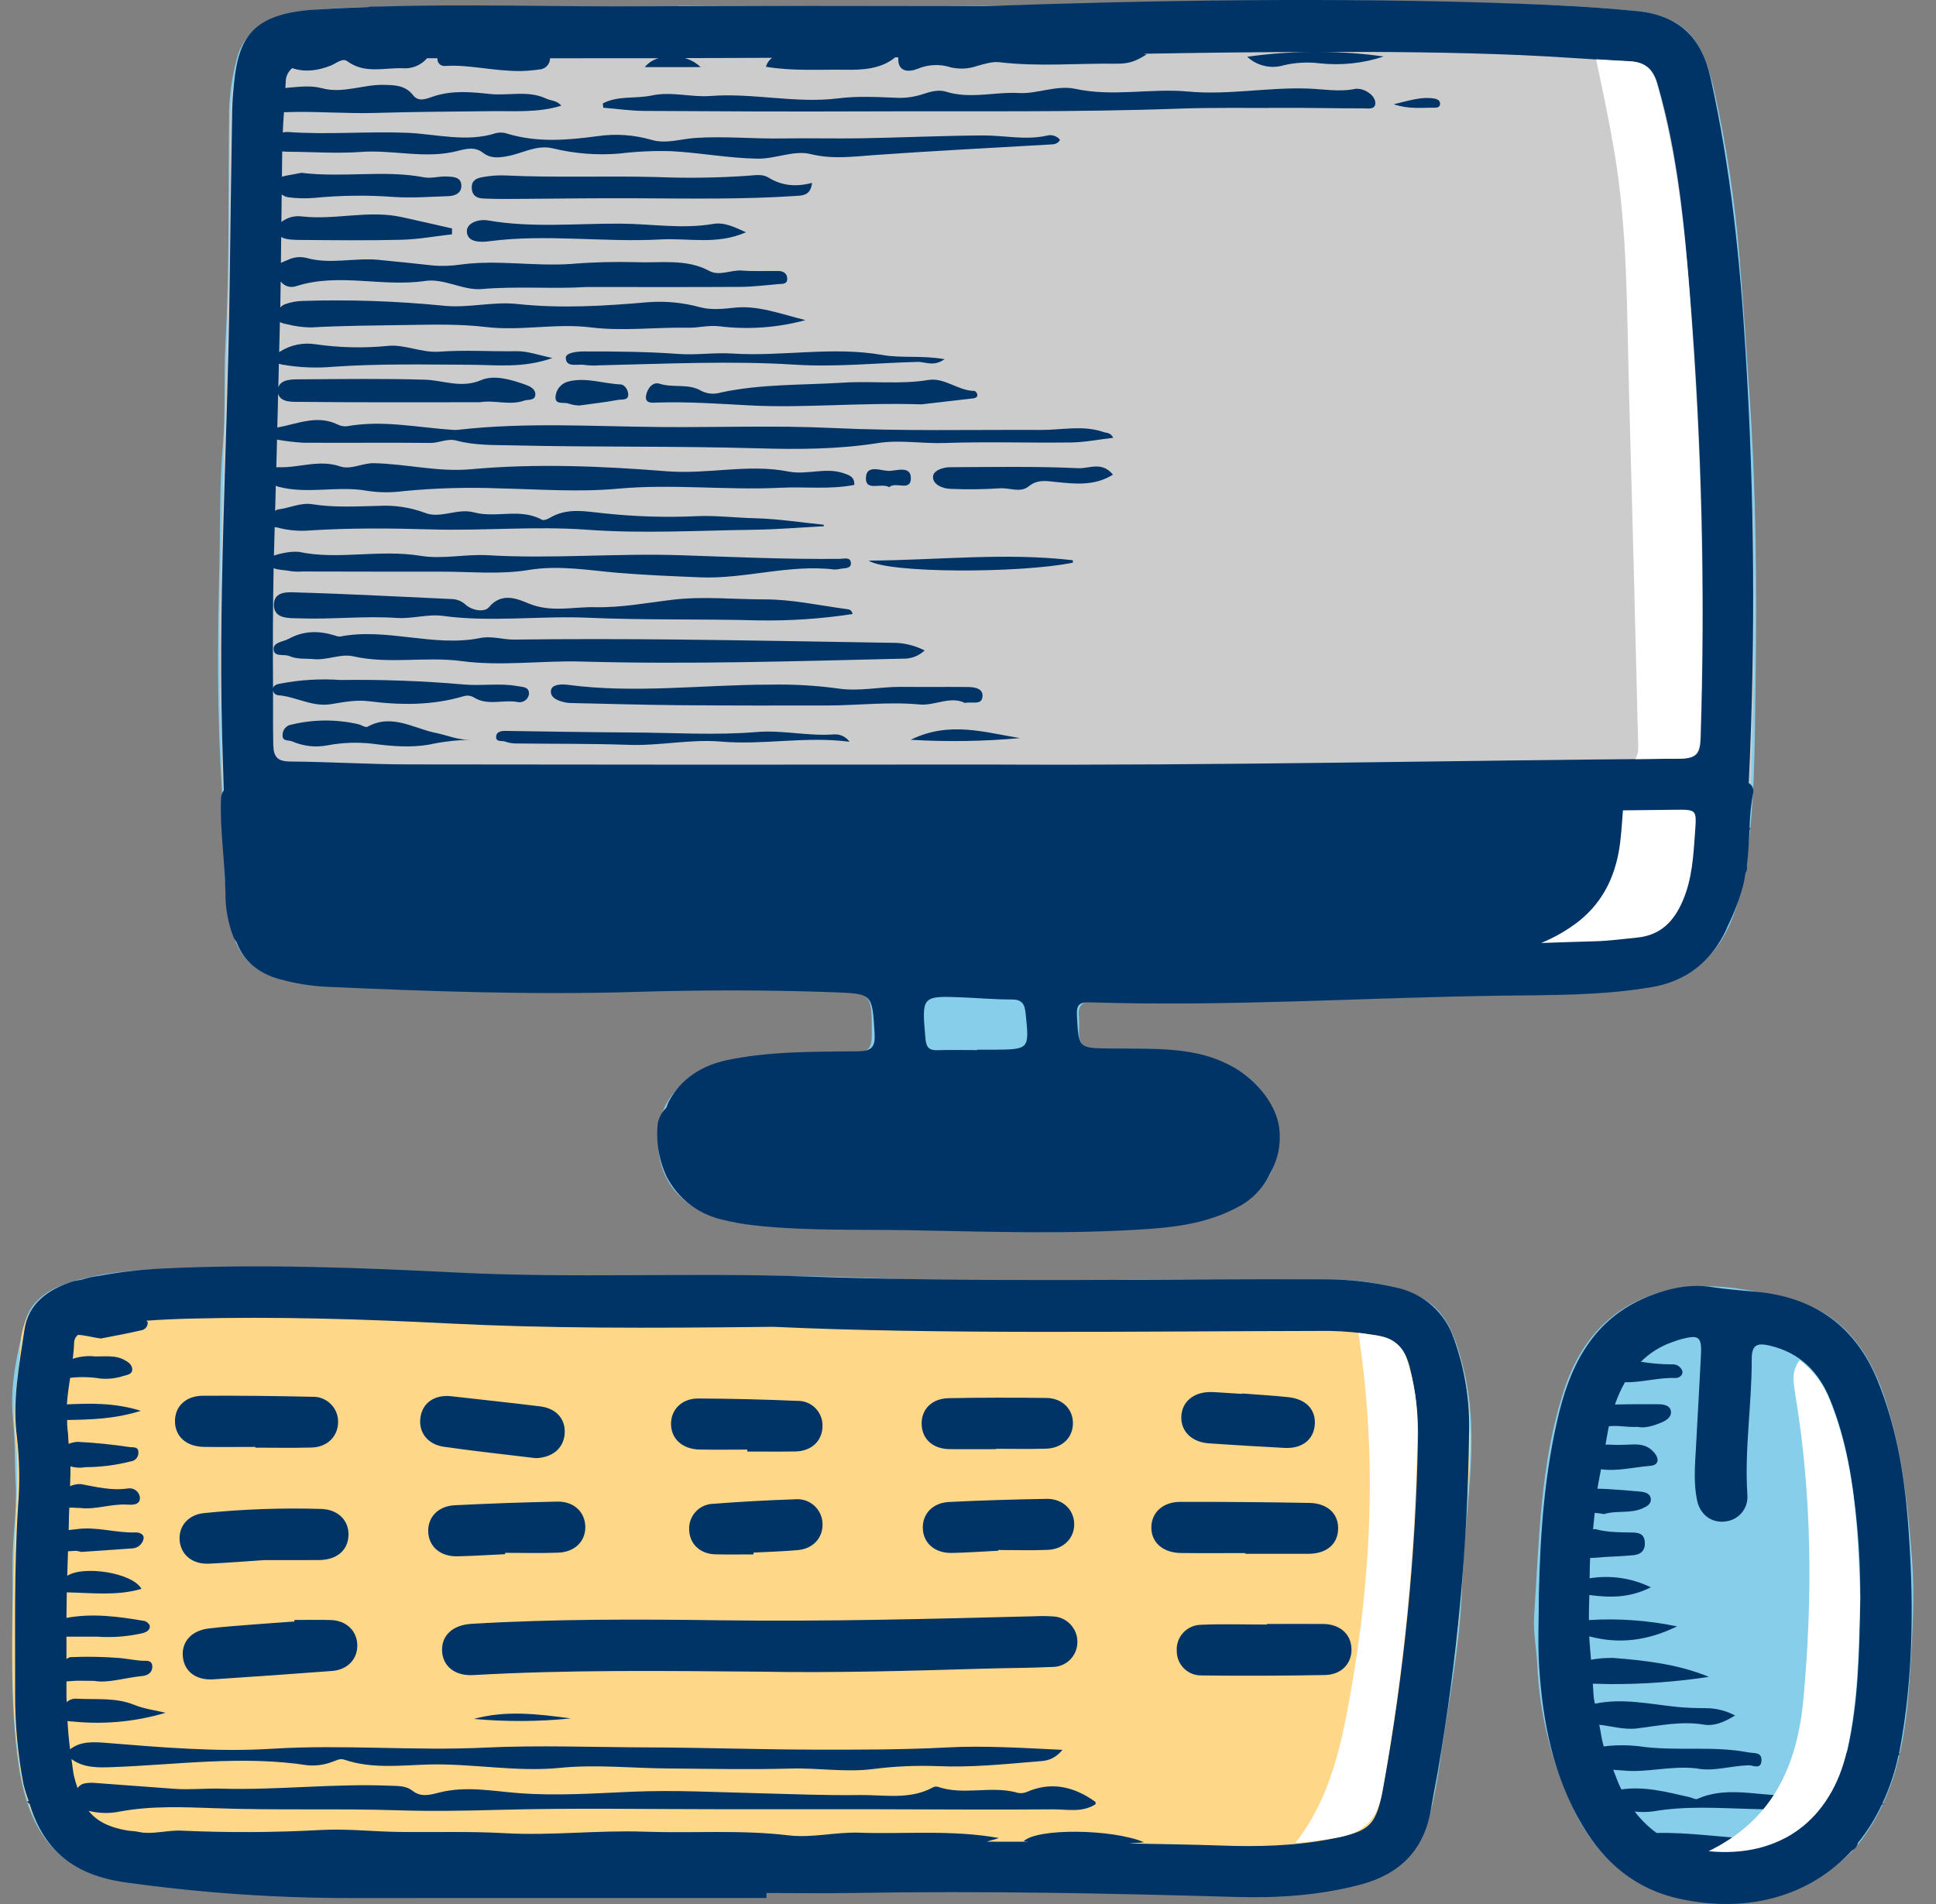
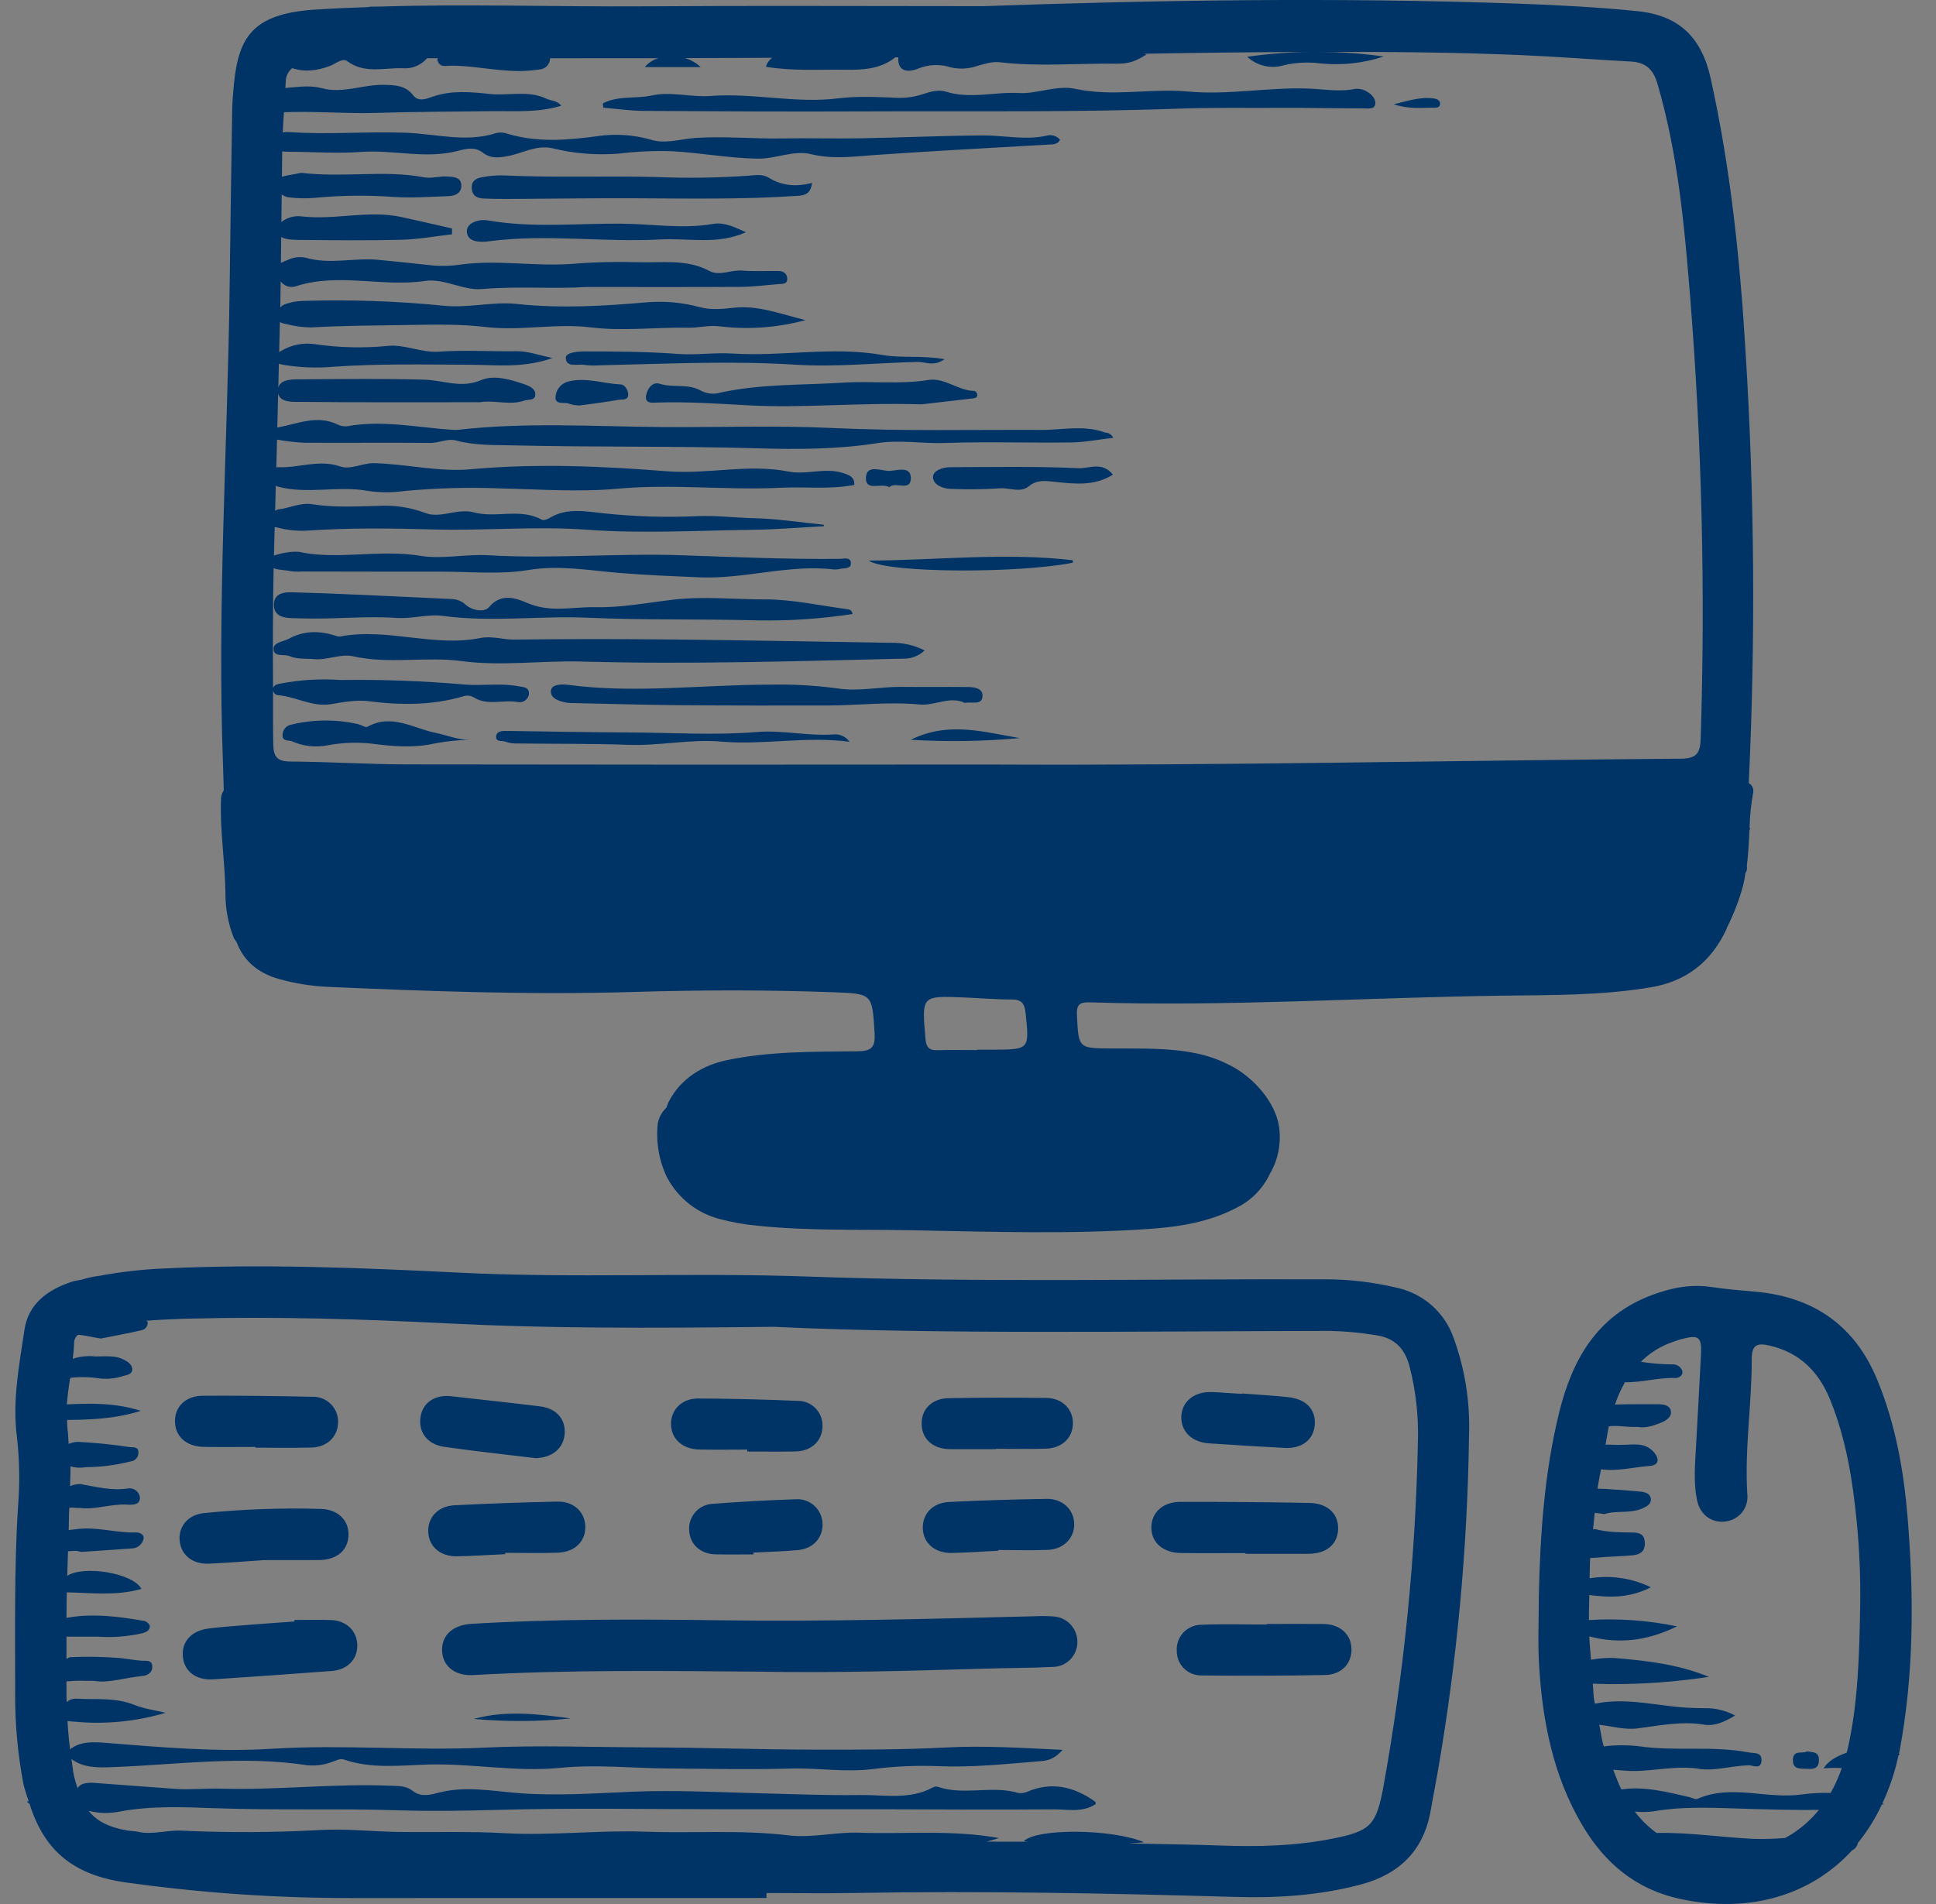
<svg xmlns="http://www.w3.org/2000/svg" width="61" height="60" viewBox="0 0 61 60" fill="none">
  <rect x="0" y="0" width="61" height="60" fill="#808080" stroke="none" />
  <g clip-path="url(#clip0_22_3791)">
-     <path d="M55.13 12.544C55.336 15.54 55.359 18.537 55.315 21.535C55.286 23.514 55.3 25.514 54.973 27.462C54.606 29.651 53.683 31.11 51.083 31.2C45.563 31.392 40.043 31.639 34.517 31.548C34.08 31.541 33.953 31.682 33.997 32.079C34.006 32.219 34.007 32.359 33.998 32.498C33.99 32.885 34.15 33.062 34.563 33.058C35.505 33.05 36.452 32.993 37.387 33.16C38.471 33.355 39.455 33.739 39.989 34.793C40.639 36.075 40.183 37.399 38.894 38.059C37.969 38.533 36.962 38.68 35.946 38.716C31.996 38.855 28.046 38.775 24.097 38.621C23.501 38.612 22.91 38.499 22.353 38.287C21.461 37.924 20.874 37.275 20.754 36.315C20.624 35.269 20.964 34.445 21.926 33.837C22.562 33.434 23.221 33.362 23.906 33.28C24.914 33.173 25.928 33.13 26.941 33.151C27.312 33.154 27.465 33.066 27.467 32.657C27.475 31.268 27.49 31.276 26.113 31.228C22.425 31.1 18.736 31.335 15.048 31.237C13.214 31.188 11.377 31.178 9.55 30.984C8.566 30.879 7.687 30.546 7.357 29.488C7.219 29.023 7.136 28.544 7.111 28.06C7.047 27 7.059 25.935 6.991 24.875C6.84 22.555 6.853 20.233 6.911 17.914C6.943 16.625 6.91 15.33 7.021 14.049C7.115 12.965 7.044 11.887 7.104 10.809C7.238 8.368 7.189 5.924 7.219 3.481C7.237 2.928 7.32 2.379 7.465 1.845C7.693 0.951 8.478 0.457 9.683 0.33C11.077 0.183 12.476 0.228 13.873 0.222C16.373 0.211 18.873 0.219 21.373 0.219V0.183C24.922 0.183 28.472 0.232 32.02 0.17C35.934 0.102 39.847 -0.057 43.761 0.036C46.327 0.096 48.898 0.085 51.457 0.34C52.928 0.487 53.595 1.031 54 2.796C54.392 4.537 54.661 6.303 54.805 8.082C54.932 9.568 55.028 11.056 55.13 12.544ZM0.59 55.643C0.924 57.893 1.971 59.058 3.959 59.297C5.556 59.489 7.153 59.688 8.764 59.731C13.748 59.863 18.73 59.69 23.713 59.65C27.717 59.633 31.721 59.547 35.725 59.661C37.245 59.705 38.766 59.794 40.287 59.724C41.267 59.679 42.239 59.569 43.176 59.25C43.612 59.118 44.007 58.877 44.325 58.55C44.642 58.223 44.872 57.821 44.992 57.381C45.232 56.599 45.331 55.797 45.449 54.996C45.676 53.456 45.973 51.926 46.049 50.364C46.078 49.757 46.106 49.148 46.154 48.543C46.294 46.761 46.555 44.978 46.133 43.206C45.705 41.409 45.21 40.895 43.845 40.549C43.165 40.38 42.465 40.305 41.765 40.325C39.233 40.396 36.701 40.246 34.169 40.368C31.162 40.514 28.16 40.243 25.156 40.213C21.851 40.181 18.544 40.299 15.242 40.151C12.08 40.009 8.921 39.901 5.756 39.965C4.655 39.987 3.554 40.046 2.484 40.327C1.714 40.528 0.974 40.884 0.772 41.708C0.53 42.693 0.302 43.715 0.411 44.735C0.482 45.399 0.457 46.057 0.494 46.716C0.544 47.59 0.386 48.456 0.394 49.324C0.414 51.431 0.279 53.541 0.59 55.643ZM60.241 49.089C60.103 47.337 59.923 45.609 59.349 43.944C58.841 42.474 57.969 41.325 56.379 40.936C55.228 40.655 54.032 40.406 52.866 40.601C51.062 40.901 49.869 42.016 49.289 43.776C48.52 46.11 48.499 48.538 48.336 50.948C48.307 51.456 48.412 51.954 48.436 52.455C48.51 54.085 48.922 55.683 49.646 57.146C51.642 61.203 56.877 60.314 58.614 58.033C59.83 56.435 60.068 54.563 60.185 52.676C60.259 51.489 60.336 50.298 60.241 49.089Z" fill="#87CEEB" />
-     <path d="M7.155 27.942C7.011 24.736 6.858 21.529 6.942 18.32C7.018 15.426 7.097 12.534 7.18 9.641C7.239 7.704 7.2 5.768 7.249 3.833C7.263 3.209 7.339 2.587 7.477 1.979C7.646 1.242 8.116 0.779 8.862 0.582C9.686 0.372 10.534 0.269 11.384 0.277C14.722 0.276 18.061 0.276 21.4 0.277C24.301 0.277 27.203 0.272 30.105 0.278C32.181 0.283 34.259 0.218 36.33 0.138C38.862 0.041 41.393 0.044 43.92 0.095C45.435 0.127 46.953 0.118 48.468 0.177C49.473 0.217 50.482 0.269 51.479 0.397C52.944 0.584 53.532 0.989 53.958 2.836C54.443 4.933 54.689 7.075 54.851 9.227C55.001 11.225 55.072 13.225 55.18 15.224C55.302 17.479 55.292 19.731 55.236 21.98C55.188 23.923 55.197 25.883 54.846 27.808C54.54 29.484 53.534 30.416 51.829 30.761C51.177 30.888 50.504 30.842 49.875 30.628C48.39 30.157 46.896 29.773 45.309 29.895C44.392 29.966 43.524 29.616 42.642 29.422C41.261 29.117 39.886 28.796 38.464 28.719C37.98 28.693 37.499 28.567 37.021 28.464C35.942 28.219 34.818 28.25 33.754 28.555C32.68 28.867 31.609 28.662 30.529 28.628C28.216 28.555 25.914 28.588 23.87 29.963C22.976 30.566 21.858 30.471 20.857 30.752C18.593 31.388 16.277 31.177 13.983 31.131C12.628 31.104 11.261 31.118 9.908 30.948C9.114 30.849 8.316 30.743 7.752 30.058C7.576 29.864 7.448 29.631 7.379 29.379C7.263 28.907 7.189 28.427 7.155 27.942Z" fill="#CCCCCC" />
-     <path d="M0.63 55.725C0.293 53.505 0.389 51.267 0.445 49.039C0.477 47.802 0.626 46.55 0.485 45.332C0.366 44.299 0.595 43.329 0.649 42.333C0.701 41.36 1.311 40.762 2.224 40.465C3.158 40.16 4.132 40.07 5.098 40.052C7.283 40.011 9.475 39.936 11.653 40.06C16.487 40.335 21.323 40.153 26.156 40.275C28.734 40.34 31.311 40.476 33.892 40.467C34.554 40.464 35.204 40.321 35.872 40.349C36.897 40.393 37.923 40.361 38.949 40.445C39.849 40.518 40.754 40.278 41.662 40.361C42.404 40.428 43.15 40.485 43.882 40.616C45.277 40.866 45.815 41.924 46.096 43.151C46.501 44.926 46.275 46.712 46.119 48.494C46.068 49.082 46.053 49.675 46.021 50.263C45.932 51.861 45.646 53.427 45.404 55.001C45.309 55.617 45.247 56.238 45.12 56.846C44.803 58.362 43.793 59.155 42.319 59.399C39.997 59.782 37.66 59.637 35.325 59.544C35.063 59.533 34.801 59.516 34.54 59.516C31.568 59.514 28.596 59.514 25.148 59.514C22.654 59.677 19.68 59.552 16.711 59.644C14.911 59.7 13.111 59.752 11.312 59.712C9.224 59.667 7.134 59.621 5.057 59.326C4.319 59.221 3.554 59.222 2.863 58.939C1.445 58.357 0.849 57.164 0.63 55.725Z" fill="#FFD788" />
    <path d="M30.701 12.319C30.733 12.319 30.785 12.384 30.793 12.426C30.808 12.51 30.74 12.544 30.668 12.553C30.032 12.627 29.397 12.7 29.035 12.742C27.032 12.68 25.304 12.868 23.575 12.773C22.623 12.721 21.672 12.655 20.717 12.685C20.569 12.69 20.308 12.733 20.357 12.462C20.392 12.263 20.551 12.018 20.785 12.093C21.217 12.232 21.691 12.073 22.101 12.32C22.291 12.414 22.51 12.432 22.712 12.369C23.985 12.094 25.282 12.14 26.569 12.058C27.463 12.001 28.36 12.12 29.255 11.974C29.765 11.891 30.189 12.316 30.701 12.319ZM19.555 12.114C19.009 12.09 18.471 11.883 17.917 12.02C17.805 12.046 17.704 12.107 17.63 12.194C17.555 12.281 17.511 12.39 17.503 12.504C17.488 12.782 17.791 12.652 17.942 12.727C18.045 12.759 18.151 12.776 18.259 12.778C18.659 12.722 19.071 12.675 19.478 12.601C19.591 12.58 19.799 12.63 19.794 12.426C19.791 12.292 19.686 12.12 19.555 12.114ZM43.101 2.906C42.986 2.827 42.847 2.79 42.708 2.799C42.208 2.906 41.71 2.808 41.217 2.791C39.954 2.745 38.699 3.002 37.44 2.885C36.254 2.774 35.069 3.059 33.877 2.799C33.307 2.674 32.661 2.964 32.116 2.932C31.347 2.888 30.572 3.13 29.807 2.889C29.584 2.818 29.336 2.881 29.094 2.961C28.831 3.051 28.555 3.092 28.277 3.083C27.657 3.058 27.027 3.022 26.415 3.099C25.065 3.269 23.735 2.92 22.38 3.025C21.787 3.071 21.153 2.875 20.535 3.009C20.027 3.119 19.473 3.005 18.994 3.259C18.999 3.304 19.003 3.349 19.008 3.394C19.437 3.429 19.866 3.492 20.296 3.495C22.619 3.509 24.942 3.52 27.265 3.51C30.563 3.496 33.862 3.543 37.16 3.423C38.225 3.385 39.297 3.407 40.365 3.4C41.234 3.394 42.104 3.416 42.973 3.415C43.1 3.415 43.301 3.454 43.331 3.289C43.358 3.139 43.235 2.985 43.101 2.906ZM45.174 3.103C44.778 3.043 44.409 3.168 43.914 3.286C44.403 3.448 44.789 3.389 45.168 3.395C45.249 3.396 45.362 3.395 45.373 3.287C45.386 3.16 45.278 3.118 45.174 3.102V3.103ZM23.862 23.067C22.528 23.177 21.201 23.088 19.872 23.082C18.563 23.076 17.254 23.051 15.946 23.033C15.801 23.031 15.637 23.048 15.632 23.221C15.628 23.391 15.816 23.332 15.919 23.369C16.017 23.405 16.12 23.425 16.224 23.428C17.421 23.443 18.62 23.43 19.816 23.472C20.789 23.506 21.763 23.286 22.716 23.369C24.059 23.486 25.382 23.192 26.766 23.375C26.712 23.296 26.637 23.234 26.55 23.193C26.464 23.152 26.368 23.135 26.272 23.143C25.464 23.203 24.655 23.001 23.862 23.067ZM25.586 5.763C25.079 5.898 24.633 5.854 24.214 5.596C24.028 5.482 23.805 5.519 23.599 5.536C22.632 5.604 21.662 5.619 20.693 5.579C19.101 5.538 17.509 5.604 15.918 5.529C15.675 5.519 15.432 5.538 15.193 5.584C15.032 5.615 14.859 5.671 14.864 5.914C14.869 6.177 15.04 6.248 15.236 6.256C15.669 6.275 16.104 6.27 16.538 6.266C17.682 6.257 18.827 6.243 19.967 6.248C21.684 6.255 23.4 6.289 25.114 6.172C25.318 6.158 25.542 6.142 25.586 5.763ZM18.421 11.5C18.577 11.52 18.734 11.524 18.89 11.512C20.945 11.467 23 11.362 25.056 11.492C26.341 11.573 27.622 11.437 28.906 11.404C29.158 11.398 29.416 11.565 29.762 11.319C29.042 11.192 28.408 11.293 27.802 11.186C26.227 10.909 24.653 11.241 23.08 11.141C22.516 11.104 21.943 11.195 21.379 11.154C20.39 11.081 19.401 11.073 18.41 11.075C18.186 11.075 17.819 11.109 17.827 11.282C17.841 11.597 18.204 11.461 18.421 11.5ZM19.572 7.048C18.174 7.038 16.773 7.188 15.38 6.947C15.08 6.895 14.706 7.023 14.71 7.289C14.717 7.652 15.16 7.636 15.415 7.602C17.216 7.366 19.02 7.644 20.819 7.545C21.695 7.497 22.593 7.724 23.504 7.319C23.148 7.157 22.822 6.996 22.472 7.056C21.502 7.224 20.538 7.055 19.572 7.048ZM9.453 19.486C10.47 19.523 11.485 19.403 12.505 19.473C12.984 19.506 13.482 19.344 13.953 19.408C15.475 19.614 16.997 19.4 18.519 19.466C20.308 19.545 22.101 19.501 23.891 19.55C24.886 19.567 25.88 19.5 26.864 19.349C26.83 19.2 26.735 19.202 26.652 19.191C25.797 19.076 24.951 18.886 24.081 18.888C23.129 18.889 22.168 18.787 21.23 18.895C20.405 18.991 19.585 19.153 18.754 19.134C18.056 19.118 17.361 19.312 16.648 19.014C16.306 18.872 15.807 18.652 15.405 19.135C15.271 19.296 14.904 19.25 14.681 19.065C14.568 18.956 14.421 18.89 14.265 18.879C12.656 18.808 11.047 18.718 9.436 18.672C9.134 18.663 8.625 18.593 8.63 19.066C8.635 19.522 9.127 19.474 9.453 19.486ZM28.447 20.756C28.573 20.761 28.698 20.74 28.816 20.696C28.934 20.651 29.042 20.584 29.134 20.497C28.801 20.328 28.431 20.245 28.058 20.256C25.809 20.221 23.56 20.176 21.311 20.153C19.609 20.136 17.907 20.133 16.205 20.155C15.844 20.16 15.505 20.031 15.13 20.106C13.659 20.401 12.191 19.773 10.714 20.059C10.661 20.06 10.609 20.05 10.561 20.029C10.063 19.874 9.58 19.867 9.104 20.127C8.926 20.224 8.615 20.236 8.62 20.451C8.626 20.72 8.946 20.601 9.12 20.675C9.372 20.783 9.631 20.747 9.889 20.771C10.31 20.81 10.736 20.593 11.125 20.681C12.263 20.938 13.41 20.68 14.549 20.833C15.804 21 17.07 20.811 18.335 20.847C21.704 20.941 25.076 20.835 28.447 20.756ZM47.333 31.376C42.999 31.433 38.67 31.726 34.334 31.586C34.012 31.576 33.915 31.663 33.932 31.995C33.986 33.038 33.972 33.034 35.033 33.041C35.919 33.047 36.81 33.012 37.687 33.193C38.06 33.268 38.421 33.396 38.758 33.572C39.507 33.95 40.193 34.748 40.3 35.507C40.375 36.021 40.273 36.545 40.01 36.993C39.795 37.449 39.435 37.82 38.985 38.047C38.136 38.498 37.212 38.654 36.269 38.722C33.747 38.902 31.223 38.815 28.7 38.768C27.082 38.738 25.461 38.794 23.847 38.623C23.449 38.586 23.054 38.515 22.668 38.412C22.322 38.321 21.998 38.161 21.717 37.94C21.436 37.719 21.203 37.443 21.032 37.129C21.027 37.12 21.023 37.112 21.017 37.103C20.762 36.573 20.661 35.981 20.726 35.396C20.763 35.21 20.856 35.039 20.994 34.909C21.022 34.846 21.037 34.782 21.069 34.72C21.454 33.978 22.142 33.567 22.914 33.406C24.264 33.125 25.649 33.143 27.023 33.129C27.463 33.124 27.584 32.998 27.557 32.561C27.481 31.314 27.499 31.314 26.259 31.268C24.171 31.191 22.082 31.195 19.994 31.258C16.771 31.355 13.554 31.241 10.337 31.098C9.815 31.076 9.297 30.993 8.793 30.852C8.128 30.665 7.682 30.281 7.458 29.698C7.43 29.643 7.389 29.609 7.364 29.549C7.187 29.099 7.099 28.62 7.103 28.137C7.092 27.16 6.929 26.193 6.963 25.215C6.958 25.105 6.989 24.995 7.051 24.904C7.044 24.638 7.037 24.373 7.027 24.107C6.84 19.091 7.171 14.081 7.235 9.068C7.259 7.205 7.286 5.342 7.316 3.48C7.321 3.202 7.344 2.923 7.371 2.646C7.519 1.163 7.966 0.446 9.879 0.305C9.931 0.301 9.977 0.299 10.027 0.298C10.555 0.261 11.082 0.244 11.609 0.224C11.622 0.222 11.63 0.212 11.644 0.211C11.749 0.208 11.86 0.208 11.972 0.207C14.753 0.121 17.538 0.218 20.321 0.199C23.715 0.175 27.109 0.194 30.996 0.194C36.263 0.009 42.024 -0.092 47.785 0.113C49.054 0.158 50.325 0.224 51.588 0.351C52.906 0.484 53.614 1.18 53.899 2.465C54.531 5.313 54.828 8.203 55.001 11.108C55.282 15.626 55.315 20.156 55.1 24.678C55.151 24.706 55.191 24.749 55.217 24.802C55.242 24.854 55.25 24.913 55.241 24.97C55.173 25.334 55.135 25.703 55.126 26.073C55.127 26.091 55.143 26.092 55.141 26.113C55.138 26.135 55.131 26.157 55.121 26.177C55.106 26.544 55.086 26.911 55.04 27.274C55.04 27.289 55.04 27.303 55.042 27.317C55.048 27.351 55.047 27.385 55.039 27.418C55.031 27.451 55.017 27.482 54.996 27.51C54.979 27.641 54.954 27.772 54.923 27.901C54.8 28.356 54.631 28.797 54.42 29.218C54.411 29.239 54.406 29.261 54.397 29.281C53.92 30.307 53.134 30.924 52.02 31.111C50.468 31.373 48.897 31.355 47.333 31.376ZM32.315 31.924C32.284 31.626 32.192 31.495 31.876 31.496C31.373 31.497 30.871 31.453 30.368 31.432C29.032 31.376 29.04 31.376 29.16 32.735C29.183 33.001 29.273 33.103 29.537 33.094C29.953 33.081 30.37 33.091 30.787 33.091V33.079C30.96 33.079 31.134 33.08 31.307 33.079C32.443 33.069 32.433 33.07 32.315 31.924ZM52.944 23.909C53.459 23.905 53.57 23.745 53.586 23.263C53.734 18.652 53.625 14.035 53.26 9.436C53.077 7.149 52.873 4.859 52.223 2.637C52.09 2.183 51.852 1.964 51.387 1.939C50.223 1.878 49.061 1.784 47.896 1.735C45.78 1.646 43.665 1.63 41.549 1.635C42.234 1.635 42.919 1.684 43.597 1.781C42.947 1.996 42.258 2.069 41.577 1.995C41.201 1.949 40.82 1.97 40.451 2.056C40.252 2.116 40.041 2.123 39.839 2.076C39.636 2.029 39.45 1.93 39.297 1.789C39.972 1.693 40.653 1.642 41.334 1.636C39.568 1.642 37.801 1.662 36.035 1.694C36.066 1.704 36.097 1.704 36.128 1.715C35.789 1.926 35.584 2.012 35.174 2.007C33.948 1.991 32.72 2.107 31.493 1.961C31.264 1.934 31.014 2.015 30.783 2.08C30.519 2.171 30.235 2.186 29.963 2.124C29.622 2.012 29.252 2.027 28.921 2.165C28.642 2.278 28.273 2.285 28.304 1.807C28.271 1.807 28.239 1.807 28.206 1.807C27.75 2.186 27.145 2.205 26.647 2.198C25.822 2.185 24.976 2.246 24.134 2.104C24.165 1.991 24.234 1.891 24.328 1.821C23.412 1.824 22.495 1.831 21.578 1.831C21.765 1.883 21.935 1.98 22.075 2.114H20.317C20.429 1.978 20.58 1.881 20.75 1.835C19.61 1.835 18.47 1.836 17.331 1.836C17.331 1.916 17.304 1.993 17.255 2.055C17.206 2.118 17.137 2.162 17.059 2.18C16.848 2.213 16.635 2.232 16.422 2.239C15.526 2.244 14.781 2.027 14.017 2.079C13.986 2.081 13.955 2.077 13.926 2.067C13.897 2.056 13.87 2.04 13.848 2.018C13.826 1.997 13.808 1.971 13.797 1.942C13.786 1.913 13.78 1.882 13.782 1.852C13.781 1.844 13.789 1.842 13.789 1.835H13.456C13.363 1.944 13.245 2.029 13.112 2.084C12.979 2.139 12.835 2.162 12.692 2.151C12.101 2.128 11.495 2.338 10.94 1.927C10.79 1.816 10.582 2.006 10.407 2.073C10.011 2.225 9.612 2.283 9.208 2.147C9.144 2.199 9.093 2.264 9.057 2.338C9.022 2.412 9.003 2.493 9.003 2.575C8.999 2.641 8.996 2.707 8.991 2.773C9.046 2.767 9.102 2.763 9.157 2.757C9.487 2.728 9.821 2.693 10.143 2.78C10.804 2.958 11.434 2.661 12.084 2.674C12.436 2.681 12.77 2.682 13.02 3.005C13.191 3.223 13.438 3.113 13.645 3.042C14.238 2.842 14.826 2.896 15.438 2.962C16.026 3.024 16.639 2.838 17.214 3.109C17.362 3.18 17.551 3.162 17.685 3.331C16.944 3.559 16.207 3.493 15.47 3.503C14.265 3.518 13.058 3.521 11.852 3.558C10.978 3.586 10.089 3.511 9.205 3.529C9.127 3.53 9.036 3.537 8.947 3.536C8.932 3.749 8.917 3.962 8.91 4.175C8.966 4.162 9.024 4.157 9.081 4.16C10.324 4.25 11.567 4.135 12.812 4.184C13.746 4.221 14.699 4.499 15.642 4.191C15.76 4.166 15.882 4.174 15.995 4.216C16.928 4.495 17.862 4.42 18.809 4.293C19.379 4.207 19.961 4.245 20.515 4.404C20.977 4.544 21.441 4.38 21.897 4.348C22.816 4.285 23.728 4.379 24.643 4.363C25.478 4.349 26.313 4.372 27.147 4.358C28.422 4.335 29.695 4.276 30.97 4.268C31.636 4.264 32.301 4.424 32.972 4.277C33.047 4.254 33.129 4.253 33.205 4.276C33.281 4.299 33.349 4.344 33.399 4.405C33.321 4.559 33.177 4.548 33.039 4.556C31.209 4.664 29.378 4.756 27.549 4.886C26.876 4.935 26.231 5.025 25.544 4.856C25.014 4.725 24.445 5.008 23.87 5C22.958 4.986 22.063 4.812 21.154 4.764C20.607 4.748 20.059 4.773 19.515 4.839C18.81 4.898 18.099 4.842 17.412 4.673C16.897 4.555 16.464 4.835 15.993 4.92C15.702 4.973 15.459 5 15.211 4.809C14.967 4.621 14.7 4.683 14.419 4.756C13.408 5.02 12.387 4.712 11.368 4.788C10.625 4.843 9.874 4.786 9.126 4.783C9.052 4.783 8.971 4.779 8.892 4.771C8.889 5.038 8.886 5.304 8.883 5.57C8.945 5.55 9.008 5.535 9.071 5.525C9.242 5.498 9.41 5.461 9.492 5.446C10.838 5.607 12.107 5.348 13.361 5.588C13.591 5.632 13.844 5.548 14.084 5.562C14.261 5.573 14.509 5.569 14.534 5.812C14.56 6.069 14.361 6.174 14.128 6.181C13.564 6.199 12.996 6.244 12.435 6.208C11.591 6.145 10.744 6.154 9.903 6.236C9.626 6.259 9.348 6.252 9.074 6.215C9.002 6.202 8.934 6.171 8.876 6.126C8.873 6.416 8.87 6.706 8.866 6.996C8.955 6.926 9.056 6.875 9.165 6.844C9.274 6.814 9.387 6.805 9.499 6.819C10.555 6.943 11.608 6.611 12.657 6.841C13.187 6.956 13.714 7.079 14.243 7.199C14.242 7.26 14.242 7.322 14.241 7.384C13.715 7.443 13.189 7.541 12.662 7.555C11.601 7.582 10.539 7.57 9.478 7.561C9.282 7.559 9.015 7.562 8.86 7.468C8.857 7.74 8.854 8.012 8.851 8.285C8.924 8.248 9.005 8.217 9.081 8.185C9.257 8.103 9.455 8.081 9.644 8.125C10.395 8.34 11.153 8.118 11.911 8.187C12.477 8.24 13.047 8.302 13.612 8.363C13.917 8.392 14.225 8.382 14.527 8.335C15.678 8.182 16.834 8.397 17.988 8.318C18.676 8.261 19.368 8.243 20.058 8.262C20.812 8.294 21.62 8.143 22.352 8.539C22.669 8.71 23.032 8.498 23.379 8.526C23.759 8.556 24.143 8.535 24.526 8.54C24.686 8.542 24.803 8.618 24.804 8.785C24.806 8.962 24.65 8.942 24.535 8.952C24.138 8.985 23.741 9.037 23.345 9.04C21.749 9.05 20.153 9.044 18.482 9.044C17.431 9.111 16.305 9.011 15.173 9.109C14.599 9.159 13.992 8.765 13.397 8.853C12.047 9.053 10.677 8.588 9.341 9.015C9.253 9.048 9.157 9.051 9.068 9.025C8.978 8.998 8.9 8.944 8.844 8.869C8.841 9.143 8.835 9.416 8.831 9.69C8.869 9.646 8.918 9.611 8.973 9.59C9.152 9.524 9.34 9.488 9.53 9.483C11.004 9.437 12.479 9.486 13.946 9.631C14.746 9.721 15.508 9.495 16.294 9.579C17.665 9.727 19.034 9.644 20.408 9.524C20.961 9.481 21.517 9.534 22.052 9.68C22.409 9.775 22.771 9.736 23.132 9.697C23.878 9.615 24.565 9.886 25.379 10.088C24.492 10.329 23.566 10.394 22.653 10.281C22.314 10.243 22.006 10.334 21.68 10.327C20.659 10.307 19.634 10.443 18.616 10.317C17.511 10.18 16.408 10.436 15.31 10.305C14.486 10.207 13.658 10.229 12.84 10.241C11.828 10.257 10.811 10.261 9.798 10.318C9.538 10.315 9.279 10.28 9.027 10.213C8.955 10.204 8.884 10.182 8.819 10.149C8.814 10.464 8.802 10.779 8.796 11.095C8.81 11.087 8.825 11.079 8.838 11.07C9.166 10.867 9.556 10.788 9.937 10.848C10.691 10.957 11.455 10.975 12.212 10.901C12.732 10.84 13.269 11.122 13.84 11.082C14.648 11.024 15.465 11.08 16.278 11.068C16.631 11.064 16.941 11.184 17.408 11.282C16.47 11.61 15.652 11.498 14.846 11.495C13.395 11.488 11.943 11.456 10.495 11.558C9.959 11.605 9.42 11.582 8.89 11.489C8.855 11.482 8.822 11.471 8.787 11.462C8.782 11.71 8.775 11.959 8.769 12.207C8.861 11.929 9.251 11.955 9.532 11.953C10.816 11.945 12.101 11.927 13.383 11.965C13.973 11.982 14.525 12.248 15.159 11.979C15.564 11.806 16.085 11.957 16.532 12.113C16.671 12.162 16.858 12.239 16.867 12.41C16.88 12.64 16.639 12.58 16.513 12.625C16.064 12.784 15.575 12.598 15.125 12.675C13.25 12.675 11.375 12.685 9.5 12.664C9.242 12.661 8.839 12.699 8.763 12.402C8.754 12.759 8.749 13.116 8.737 13.473C9.364 13.362 9.98 13.062 10.633 13.375C10.726 13.423 10.83 13.443 10.934 13.432C12.059 13.228 13.167 13.476 14.281 13.547C14.333 13.55 14.385 13.55 14.437 13.544C16.561 13.301 18.692 13.439 20.818 13.457C22.618 13.472 24.417 13.402 26.219 13.487C28.413 13.591 30.614 13.538 32.812 13.548C33.469 13.551 34.129 13.39 34.776 13.617C34.866 13.648 34.984 13.621 35.077 13.796C34.615 13.85 34.18 13.937 33.743 13.943C32.419 13.961 31.093 13.913 29.771 13.96C29.061 13.986 28.347 13.852 27.652 13.963C26.393 14.162 25.122 14.164 23.867 14.127C21.307 14.053 18.747 14.095 16.188 14.035C15.585 14.021 14.971 14.042 14.378 13.883C14.094 13.807 13.838 13.961 13.557 13.958C12.221 13.943 10.883 13.961 9.547 13.951C9.272 13.934 8.999 13.902 8.728 13.853C8.722 14.043 8.722 14.233 8.714 14.423C8.71 14.525 8.71 14.628 8.706 14.73C8.723 14.73 8.738 14.721 8.754 14.722C9.406 14.755 10.045 14.469 10.71 14.696C11.057 14.815 11.416 14.588 11.787 14.596C12.808 14.62 13.818 14.881 14.841 14.787C16.902 14.599 18.968 14.689 21.014 14.851C22.305 14.953 23.581 14.61 24.839 14.859C25.432 14.976 25.999 14.717 26.576 14.911C26.785 14.981 26.926 15.034 26.918 15.28C26.146 15.432 25.368 15.332 24.599 15.37C22.887 15.454 21.18 15.243 19.465 15.4C18.246 15.512 17.005 15.419 15.773 15.391C14.753 15.35 13.732 15.378 12.716 15.476C12.341 15.527 11.961 15.525 11.586 15.469C10.643 15.296 9.693 15.586 8.761 15.335C8.732 15.328 8.717 15.314 8.69 15.306C8.681 15.57 8.677 15.835 8.669 16.099C8.702 16.086 8.723 16.058 8.761 16.054C9.123 16.012 9.471 15.831 9.837 15.889C10.528 16 11.217 15.957 11.909 15.942C12.412 15.911 12.915 15.985 13.388 16.16C13.876 16.357 14.412 16.004 14.932 16.146C15.632 16.336 16.389 16 17.073 16.378C17.128 16.408 17.245 16.365 17.315 16.323C17.865 15.992 18.432 16.115 19.028 16.176C19.989 16.279 20.956 16.309 21.921 16.267C22.551 16.236 23.167 16.317 23.788 16.331C24.512 16.349 25.233 16.463 25.954 16.536C25.955 16.551 25.956 16.567 25.957 16.583C25.221 16.621 24.486 16.684 23.751 16.694C21.999 16.717 20.239 16.821 18.497 16.693C16.857 16.573 15.225 16.732 13.588 16.683C12.32 16.646 11.026 16.633 9.745 16.717C9.414 16.742 9.082 16.713 8.761 16.629C8.726 16.621 8.691 16.614 8.655 16.611C8.647 16.91 8.638 17.209 8.631 17.507C8.807 17.449 8.989 17.41 9.174 17.391C9.255 17.385 9.337 17.385 9.418 17.39C10.629 17.656 11.944 17.301 13.255 17.516C13.944 17.629 14.674 17.455 15.38 17.497C17.409 17.616 19.436 17.428 21.462 17.497C23.13 17.553 24.796 17.629 26.465 17.611C26.588 17.61 26.792 17.542 26.81 17.733C26.828 17.916 26.633 17.902 26.5 17.921C26.433 17.938 26.363 17.947 26.294 17.947C24.863 17.773 23.468 18.253 22.052 18.193C21.203 18.157 20.346 18.124 19.495 18.053C18.563 17.976 17.622 17.801 16.65 17.962C15.752 18.111 14.812 18.012 13.89 18.014C12.433 18.016 10.976 18.011 9.519 18.009C9.397 18.018 9.275 18.014 9.154 17.997C8.992 17.961 8.767 17.968 8.621 17.904C8.596 19.163 8.594 20.423 8.603 21.683C8.638 21.58 8.743 21.557 8.845 21.54C9.465 21.421 10.097 21.384 10.726 21.428C12.033 21.41 13.341 21.458 14.644 21.572C15.187 21.618 15.748 21.521 16.3 21.62C16.474 21.651 16.685 21.64 16.666 21.882C16.659 21.921 16.645 21.959 16.623 21.992C16.602 22.026 16.573 22.055 16.541 22.077C16.508 22.1 16.471 22.115 16.431 22.123C16.392 22.131 16.352 22.131 16.313 22.123C15.856 22.037 15.37 22.25 14.935 21.98C14.883 21.949 14.826 21.929 14.766 21.923C14.706 21.917 14.645 21.925 14.588 21.945C13.612 22.231 12.624 22.225 11.62 22.097C11.236 22.048 10.829 22.122 10.44 22.188C9.843 22.291 9.331 21.952 8.765 21.908C8.742 21.906 8.719 21.9 8.699 21.89C8.678 21.88 8.66 21.865 8.645 21.848C8.63 21.83 8.619 21.81 8.611 21.788C8.604 21.767 8.601 21.744 8.603 21.721C8.607 22.298 8.597 22.876 8.61 23.454C8.618 23.856 8.738 23.993 9.146 23.997C10.381 24.007 11.616 24.085 12.851 24.088C18.941 24.098 25.032 24.099 31.123 24.092C38.397 24.129 45.67 23.965 52.944 23.908V23.909ZM33.985 14.754C32.638 14.692 31.285 14.717 29.934 14.723C29.708 14.724 29.398 14.827 29.397 15.028C29.395 15.272 29.696 15.397 29.944 15.405C30.464 15.428 30.985 15.422 31.505 15.388C31.812 15.365 32.15 15.543 32.419 15.322C32.685 15.105 32.952 15.155 33.251 15.186C33.86 15.248 34.481 15.325 35.067 14.957C34.722 14.531 34.32 14.769 33.985 14.754ZM28.695 23.312C29.842 23.381 30.992 23.363 32.136 23.259C31.026 23.082 29.911 22.713 28.695 23.312V23.312ZM27.371 17.666C27.968 18.07 32.151 18.069 33.805 17.731C33.806 17.705 33.804 17.679 33.8 17.654C31.654 17.405 29.514 17.656 27.371 17.666ZM30.401 22.151C30.637 22.102 30.941 22.237 30.957 21.938C30.971 21.686 30.697 21.651 30.482 21.649C29.787 21.643 29.09 21.652 28.396 21.645C27.725 21.638 27.067 21.801 26.384 21.693C25.68 21.599 24.97 21.559 24.259 21.575C22.138 21.575 20.018 21.861 17.896 21.581C17.697 21.554 17.387 21.56 17.36 21.756C17.325 22.001 17.607 22.096 17.839 22.14C17.89 22.149 17.942 22.154 17.994 22.154C19.119 22.178 20.244 22.212 21.369 22.222C22.931 22.235 24.492 22.234 26.054 22.232C27.026 22.23 27.994 22.108 28.976 22.2C29.45 22.245 29.943 21.923 30.401 22.151ZM28.019 15.351C28.221 15.159 28.713 15.515 28.699 15.05C28.686 14.67 28.244 14.837 28.014 14.839C27.759 14.842 27.269 14.608 27.284 15.094C27.297 15.482 27.769 15.208 28.019 15.351ZM32.977 47.233C31.952 47.25 30.927 47.28 29.902 47.331C29.385 47.357 29.064 47.708 29.076 48.156C29.088 48.627 29.457 48.95 29.995 48.937C30.482 48.926 30.968 48.892 31.454 48.867V48.844C31.975 48.844 32.498 48.862 33.018 48.84C33.521 48.818 33.858 48.461 33.846 48.014C33.834 47.568 33.48 47.225 32.977 47.233ZM29.923 45.666C30.41 45.67 30.897 45.666 31.383 45.666C31.383 45.663 31.383 45.659 31.383 45.655C31.905 45.655 32.426 45.666 32.948 45.652C33.46 45.638 33.799 45.313 33.806 44.861C33.813 44.409 33.475 44.059 32.969 44.053C31.943 44.04 30.917 44.04 29.892 44.06C29.348 44.07 29.016 44.426 29.04 44.904C29.064 45.362 29.404 45.66 29.923 45.666ZM37.21 48.939C37.888 48.947 38.565 48.941 39.242 48.941V48.964C39.902 48.964 40.562 48.964 41.222 48.964C41.782 48.963 42.135 48.678 42.161 48.209C42.188 47.719 41.844 47.372 41.258 47.361C39.904 47.336 38.55 47.325 37.195 47.327C36.645 47.327 36.288 47.656 36.277 48.116C36.265 48.598 36.637 48.933 37.211 48.939H37.21ZM25.917 48.03C25.916 47.921 25.893 47.813 25.849 47.713C25.805 47.614 25.74 47.524 25.66 47.45C25.579 47.377 25.484 47.321 25.381 47.285C25.278 47.25 25.168 47.237 25.059 47.246C24.193 47.275 23.327 47.322 22.462 47.389C22.357 47.392 22.255 47.418 22.16 47.462C22.065 47.507 21.98 47.57 21.911 47.648C21.841 47.726 21.788 47.818 21.754 47.917C21.72 48.016 21.707 48.121 21.715 48.225C21.736 48.663 22.065 48.97 22.545 48.981C22.943 48.99 23.341 48.983 23.74 48.983C23.74 48.964 23.74 48.945 23.74 48.926C24.207 48.901 24.676 48.889 25.142 48.847C25.616 48.805 25.925 48.463 25.917 48.03H25.917ZM11.58 22.902C11.519 22.937 11.392 22.847 11.295 22.823C10.602 22.663 9.88 22.666 9.188 22.833C9.11 22.843 9.038 22.882 8.986 22.941C8.934 23 8.905 23.076 8.904 23.155C8.888 23.375 9.092 23.314 9.202 23.361C9.551 23.515 9.939 23.56 10.314 23.488C10.784 23.399 11.265 23.382 11.741 23.437C12.341 23.516 12.942 23.566 13.527 23.463C13.95 23.371 14.381 23.321 14.814 23.313C14.433 23.323 14.089 23.168 13.731 23.096C13.029 22.955 12.342 22.477 11.58 22.902ZM22.034 45.678C22.538 45.689 23.043 45.68 23.547 45.68V45.741C24.051 45.741 24.555 45.747 25.059 45.739C25.567 45.731 25.907 45.409 25.915 44.948C25.919 44.843 25.902 44.738 25.864 44.64C25.826 44.542 25.769 44.453 25.696 44.377C25.622 44.302 25.534 44.242 25.437 44.202C25.34 44.162 25.235 44.143 25.13 44.145C24.088 44.1 23.045 44.075 22.001 44.07C21.487 44.068 21.147 44.413 21.143 44.862C21.138 45.331 21.494 45.665 22.034 45.678ZM56.935 55.191C56.799 55.279 56.498 55.123 56.492 55.459C56.485 55.776 56.738 55.728 56.931 55.739C57.128 55.751 57.313 55.744 57.311 55.458C57.309 55.192 57.12 55.223 56.935 55.191ZM59.845 55.215C59.841 55.232 59.835 55.246 59.831 55.262C59.843 55.267 59.856 55.267 59.867 55.272C59.851 55.29 59.832 55.3 59.816 55.318C59.706 55.841 59.536 56.349 59.309 56.832C59.329 56.841 59.35 56.844 59.37 56.853C59.344 56.857 59.319 56.86 59.294 56.864C59.093 57.298 58.839 57.705 58.537 58.076C58.528 58.127 58.507 58.175 58.475 58.216C58.443 58.258 58.401 58.29 58.353 58.312C57.066 59.716 55.132 60.314 52.932 59.838C51.547 59.539 50.563 58.712 49.859 57.522C48.939 55.97 48.601 54.251 48.494 52.48C48.45 51.752 48.486 51.019 48.486 50.287C48.529 48.337 48.661 46.393 49.132 44.489C49.546 42.821 50.335 41.452 52.049 40.81C52.663 40.58 53.28 40.457 53.939 40.559C54.403 40.631 54.872 40.663 55.34 40.707C57.171 40.88 58.46 41.789 59.16 43.507C59.725 44.892 59.985 46.347 60.106 47.826C60.307 50.298 60.309 52.77 59.845 55.215ZM57.311 57.034C56.599 57.043 55.887 57.024 55.176 57.005C54.143 56.977 53.116 56.902 52.08 57.082C51.891 57.105 51.699 57.107 51.509 57.087C51.704 57.344 51.935 57.571 52.196 57.761C53.206 57.739 54.206 57.895 55.21 57.946C55.556 57.957 55.904 57.948 56.249 57.919C56.658 57.697 57.019 57.396 57.311 57.034ZM58.611 50.632C58.626 49.744 58.59 48.856 58.504 47.972C58.376 46.652 58.169 45.348 57.665 44.109C57.309 43.233 56.718 42.629 55.767 42.405C55.374 42.312 55.193 42.368 55.194 42.824C55.199 44.25 54.963 45.668 55.056 47.099C55.075 47.301 55.015 47.503 54.887 47.661C54.759 47.819 54.575 47.92 54.373 47.944C53.938 48.006 53.564 47.737 53.47 47.272C53.357 46.72 53.407 46.163 53.437 45.606C53.489 44.634 53.547 43.661 53.595 42.687C53.622 42.123 53.526 42.053 52.971 42.201C52.87 42.227 52.772 42.266 52.673 42.3C52.307 42.429 51.975 42.639 51.701 42.913C52.021 42.965 52.344 42.992 52.667 42.995C52.737 42.987 52.808 43.001 52.868 43.036C52.929 43.072 52.977 43.126 53.004 43.191C53.047 43.339 52.897 43.428 52.789 43.424C52.26 43.404 51.728 43.569 51.199 43.558C51.072 43.782 50.966 44.017 50.885 44.26C51.341 44.248 51.798 44.248 52.255 44.251C52.412 44.252 52.603 44.283 52.642 44.443C52.691 44.641 52.51 44.76 52.353 44.825C52.097 44.932 51.829 45.015 51.595 44.964C51.26 44.984 50.983 44.906 50.692 44.947C50.65 45.139 50.625 45.332 50.586 45.523C50.758 45.52 50.938 45.541 51.12 45.529C51.438 45.534 51.812 45.431 52.103 45.754C52.299 45.971 52.265 46.172 51.994 46.193C51.48 46.233 50.965 46.372 50.445 46.3C50.41 46.504 50.363 46.708 50.333 46.912C50.419 46.913 50.506 46.916 50.584 46.92C50.946 46.941 51.308 46.969 51.669 47.002C51.826 47.017 52.003 47.056 52.016 47.245C52.026 47.398 51.881 47.476 51.752 47.533C51.36 47.706 50.928 47.588 50.544 47.713C50.446 47.695 50.347 47.682 50.247 47.674C50.227 47.848 50.211 48.021 50.194 48.195C50.216 48.191 50.24 48.189 50.26 48.184C50.667 48.296 51.05 48.284 51.431 48.293C51.634 48.297 51.806 48.329 51.825 48.596C51.844 48.869 51.692 48.985 51.467 49.008C51.072 49.049 50.674 49.048 50.277 49.088C50.222 49.093 50.162 49.095 50.103 49.096C50.089 49.309 50.093 49.522 50.086 49.736C50.743 49.629 51.417 49.728 52.016 50.02C51.319 50.371 50.692 50.342 50.077 50.263C50.073 50.526 50.06 50.789 50.064 51.052C50.995 50.994 51.928 51.061 52.841 51.251C51.885 51.718 50.993 51.81 50.075 51.566C50.084 51.811 50.113 52.057 50.13 52.302C50.362 52.259 50.599 52.24 50.836 52.246C51.858 52.326 52.877 52.443 53.845 52.842C52.806 53 51.757 53.076 50.707 53.07C50.533 53.066 50.359 53.063 50.186 53.057C50.202 53.215 50.202 53.372 50.221 53.529C50.227 53.583 50.246 53.634 50.254 53.688C51.114 53.507 51.961 53.696 52.813 53.786C53.123 53.819 53.435 53.827 53.747 53.829C54.069 53.828 54.386 53.908 54.67 54.06C54.304 54.283 53.998 54.398 53.695 54.348C52.979 54.228 52.288 54.379 51.59 54.466C51.18 54.517 50.789 54.396 50.39 54.351C50.438 54.578 50.464 54.812 50.53 55.034C50.893 54.988 51.26 54.986 51.623 55.026C52.774 55.199 53.942 55.002 55.089 55.222C55.271 55.257 55.514 55.201 55.501 55.481C55.488 55.778 55.227 55.624 55.095 55.628C54.528 55.645 53.97 55.835 53.46 55.727C52.634 55.631 51.881 55.874 51.118 55.791C51.023 55.78 50.926 55.779 50.83 55.771C50.915 55.977 50.982 56.189 51.086 56.389C51.813 56.282 52.521 56.47 53.232 56.632C53.316 56.651 53.418 56.716 53.48 56.688C54.55 56.213 55.662 56.705 56.765 56.548C57.068 56.507 57.374 56.491 57.679 56.499C57.821 56.25 57.938 55.988 58.031 55.717C57.84 55.704 57.648 55.708 57.457 55.726C57.605 55.489 57.878 55.339 58.183 55.232C58.191 55.203 58.203 55.178 58.21 55.148C58.55 53.662 58.582 52.146 58.611 50.632H58.611ZM39.917 51.175V51.193C39.223 51.193 38.528 51.171 37.836 51.201C37.73 51.203 37.627 51.227 37.532 51.27C37.436 51.313 37.35 51.376 37.279 51.453C37.208 51.53 37.154 51.621 37.119 51.721C37.085 51.82 37.07 51.925 37.078 52.029C37.077 52.13 37.097 52.23 37.135 52.323C37.174 52.416 37.23 52.501 37.301 52.572C37.372 52.643 37.457 52.7 37.55 52.739C37.643 52.777 37.742 52.797 37.843 52.797C39.144 52.813 40.445 52.808 41.746 52.784C42.267 52.774 42.587 52.428 42.583 51.976C42.579 51.5 42.224 51.179 41.686 51.175C41.096 51.171 40.507 51.175 39.917 51.175ZM38.088 45.483C38.884 45.539 39.681 45.585 40.478 45.627C41.027 45.656 41.393 45.365 41.427 44.891C41.461 44.419 41.151 44.087 40.592 44.028C40.109 43.976 39.623 43.95 39.139 43.912C39.139 43.916 39.139 43.92 39.138 43.924C38.981 43.915 38.825 43.906 38.67 43.896C38.496 43.886 38.323 43.869 38.15 43.867C37.611 43.861 37.239 44.173 37.221 44.639C37.204 45.101 37.547 45.445 38.088 45.483ZM33.175 50.937C32.984 50.924 32.792 50.923 32.601 50.932C29.297 51.017 25.992 51.103 22.684 51.059C20.074 51.024 17.463 51.015 14.856 51.171C14.263 51.207 13.914 51.535 13.929 52.015C13.944 52.503 14.334 52.819 14.908 52.786C17.916 52.614 20.927 52.654 23.937 52.678C26.287 52.721 28.635 52.653 30.983 52.584C31.714 52.562 32.445 52.563 33.175 52.529C33.378 52.526 33.572 52.445 33.715 52.302C33.859 52.159 33.942 51.965 33.946 51.762C33.953 51.551 33.875 51.345 33.731 51.191C33.587 51.036 33.387 50.945 33.175 50.937ZM14.931 54.168C15.947 54.259 16.97 54.254 17.985 54.152C16.966 54.015 15.946 53.886 14.931 54.168ZM26.917 59.652C25.995 59.668 25.072 59.654 24.15 59.654C24.15 59.706 24.15 59.758 24.15 59.81C19.798 59.81 15.447 59.811 11.095 59.812C8.709 59.815 6.327 59.65 3.964 59.32C2.297 59.087 1.388 58.3 0.934 56.849C0.902 56.825 0.872 56.798 0.846 56.767C0.868 56.76 0.886 56.768 0.907 56.762C0.841 56.586 0.785 56.406 0.739 56.224C0.56 55.282 0.472 54.325 0.477 53.367C0.481 51.4 0.443 49.432 0.569 47.467C0.628 46.737 0.616 46.004 0.533 45.276C0.384 44.136 0.607 43.02 0.77 41.907C0.891 41.081 1.51 40.64 2.265 40.39C2.37 40.355 2.48 40.35 2.587 40.321C2.761 40.266 2.939 40.228 3.12 40.206C3.791 40.081 4.469 40.003 5.15 39.973C8.249 39.825 11.346 39.949 14.44 40.103C18.094 40.286 21.753 40.096 25.404 40.226C30.834 40.42 36.263 40.298 41.693 40.315C42.477 40.309 43.258 40.399 44.021 40.582C44.431 40.672 44.812 40.867 45.125 41.147C45.438 41.427 45.673 41.784 45.808 42.182C46.159 43.15 46.321 44.177 46.287 45.207C46.24 48.777 45.909 52.337 45.297 55.855C45.223 56.266 45.147 56.677 45.072 57.088C44.842 58.342 44.069 59.071 42.862 59.389C41.571 59.731 40.25 59.816 38.926 59.777C34.923 59.661 30.921 59.582 26.917 59.652V59.652ZM27.073 57.753C28.538 57.802 30.007 57.655 31.473 57.921C31.346 57.969 31.217 57.993 31.089 58.035C31.533 58.037 31.976 58.034 32.42 58.037C32.365 58.027 32.311 58.032 32.256 58.02C32.681 57.608 35.025 57.629 36.045 58.052C35.884 58.08 35.733 58.072 35.574 58.092C36.536 58.112 37.499 58.123 38.461 58.157C39.627 58.2 40.793 58.173 41.946 57.948C43.187 57.706 43.365 57.529 43.592 56.284C44.239 52.702 44.602 49.075 44.676 45.436C44.701 44.634 44.612 43.833 44.412 43.057C44.261 42.487 43.939 42.159 43.344 42.074C42.863 41.994 42.377 41.95 41.89 41.94C35.73 41.95 29.569 42.053 24.367 41.811C20.312 41.858 17.214 41.861 14.118 41.704C11.406 41.566 8.692 41.483 5.976 41.553C5.519 41.565 5.062 41.585 4.606 41.619C4.625 41.634 4.651 41.643 4.655 41.672C4.657 41.733 4.637 41.793 4.597 41.84C4.557 41.886 4.501 41.916 4.44 41.923C4.021 42.021 3.596 42.097 3.177 42.18C2.937 42.148 2.699 42.078 2.46 42.064C2.422 42.093 2.39 42.13 2.369 42.173C2.347 42.217 2.336 42.264 2.335 42.312C2.33 42.482 2.315 42.651 2.292 42.819C2.52 42.743 2.762 42.718 3.001 42.745C3.368 42.743 3.644 42.711 3.905 42.847C4.035 42.915 4.161 43.003 4.166 43.142C4.174 43.316 3.995 43.326 3.87 43.365C3.641 43.438 3.4 43.464 3.16 43.441C2.846 43.39 2.527 43.383 2.211 43.419C2.166 43.697 2.127 43.975 2.107 44.255C2.844 44.223 3.596 44.197 4.439 44.458C3.607 44.719 2.854 44.735 2.114 44.747C2.113 44.848 2.118 44.95 2.128 45.051C2.152 45.2 2.149 45.351 2.163 45.501C2.253 45.462 2.35 45.44 2.448 45.436C2.999 45.464 3.548 45.519 4.093 45.602C4.191 45.614 4.365 45.58 4.361 45.768C4.364 45.838 4.34 45.907 4.295 45.96C4.249 46.013 4.185 46.046 4.115 46.053C3.651 46.171 3.174 46.232 2.695 46.234C2.536 46.263 2.373 46.254 2.219 46.209C2.223 46.416 2.214 46.624 2.207 46.833C2.314 46.785 2.43 46.763 2.547 46.767C3.038 46.859 3.52 46.98 4.03 46.905C4.074 46.898 4.118 46.899 4.162 46.909C4.205 46.92 4.245 46.939 4.281 46.965C4.316 46.992 4.346 47.026 4.368 47.064C4.39 47.103 4.404 47.146 4.409 47.19C4.415 47.423 4.195 47.425 4.024 47.414C3.5 47.38 2.993 47.587 2.518 47.518C2.484 47.52 2.45 47.52 2.416 47.518C2.339 47.507 2.261 47.505 2.184 47.513C2.183 47.526 2.184 47.54 2.182 47.553C2.167 47.774 2.173 47.995 2.163 48.216C2.25 48.206 2.337 48.198 2.411 48.188C3.035 48.098 3.648 48.312 4.274 48.291C4.394 48.286 4.55 48.348 4.524 48.49C4.506 48.576 4.458 48.653 4.39 48.709C4.321 48.764 4.236 48.795 4.148 48.795C3.597 48.836 3.046 48.872 2.561 48.905C2.506 48.888 2.449 48.877 2.392 48.87C2.314 48.873 2.228 48.881 2.143 48.884C2.135 49.142 2.124 49.401 2.119 49.659C2.617 49.324 4.176 49.557 4.457 50.069C3.674 50.298 2.885 50.193 2.104 50.179C2.102 50.447 2.094 50.715 2.094 50.983C2.917 50.831 3.737 50.94 4.552 51.081C4.619 51.093 4.722 51.19 4.721 51.246C4.72 51.382 4.603 51.437 4.475 51.469C4.011 51.573 3.535 51.609 3.061 51.575C2.715 51.575 2.404 51.575 2.094 51.575C2.094 51.808 2.094 52.042 2.094 52.275C2.141 52.261 2.165 52.222 2.223 52.221C2.742 52.198 3.263 52.207 3.782 52.249C4 52.272 4.223 52.313 4.446 52.333C4.59 52.345 4.8 52.289 4.799 52.525C4.799 52.7 4.662 52.798 4.486 52.815C3.936 52.868 3.397 53.049 2.976 52.969C2.644 52.969 2.452 52.955 2.263 52.973C2.206 52.978 2.149 52.983 2.094 52.984C2.094 53.141 2.095 53.297 2.094 53.453C2.094 53.515 2.101 53.576 2.101 53.638C2.181 53.566 2.284 53.527 2.391 53.529C3.006 53.566 3.632 53.481 4.233 53.725C4.544 53.852 4.889 53.894 5.218 53.974C4.291 54.25 3.319 54.345 2.356 54.255C2.283 54.249 2.203 54.245 2.127 54.234C2.143 54.532 2.17 54.83 2.208 55.126C2.534 54.866 2.942 54.891 3.336 54.922C5.084 55.062 6.838 55.217 8.586 55.107C10.814 54.968 13.037 55.178 15.263 55.072C16.984 54.99 18.709 55.06 20.431 55.065C22.146 55.071 23.868 55.13 25.584 55.135C27 55.139 28.424 55.14 29.846 55.066C30.998 55.005 32.179 55.08 33.479 55.142C33.173 55.497 32.909 55.488 32.68 55.507C31.637 55.593 30.602 55.702 29.54 55.655C28.858 55.63 28.174 55.66 27.497 55.748C26.632 55.856 25.779 55.707 24.919 55.731C23.635 55.767 22.35 55.739 21.066 55.729C19.927 55.721 18.778 55.596 17.653 55.709C16.245 55.849 14.866 55.562 13.466 55.605C12.607 55.632 11.706 55.743 10.851 55.452C10.699 55.4 10.581 55.487 10.453 55.526C10.208 55.617 9.945 55.651 9.685 55.627C7.637 55.313 5.597 55.609 3.554 55.686C3.115 55.702 2.639 55.721 2.252 55.432C2.279 55.603 2.293 55.776 2.326 55.946C2.358 56.082 2.397 56.216 2.444 56.348C2.488 56.281 2.555 56.231 2.632 56.207C2.734 56.184 2.838 56.175 2.942 56.181C3.795 56.242 4.647 56.31 5.5 56.37C5.994 56.406 6.486 56.35 6.982 56.365C8.758 56.416 10.532 56.197 12.311 56.273C12.556 56.283 12.794 56.27 13.003 56.435C13.269 56.646 13.568 56.557 13.849 56.485C14.676 56.276 15.507 56.44 16.322 56.504C17.531 56.599 18.733 56.512 19.93 56.461C21.244 56.405 22.556 56.476 23.86 56.508C24.939 56.535 26.027 56.582 27.105 56.566C27.862 56.556 28.663 56.723 29.389 56.328C29.435 56.302 29.489 56.293 29.541 56.304C30.342 56.582 31.183 56.276 31.99 56.475C32.103 56.517 32.227 56.517 32.34 56.474C33.122 56.129 33.841 56.297 34.511 56.779C34.521 56.786 34.517 56.811 34.523 56.851C34.106 57.13 33.623 57.013 33.174 57.017C31.261 57.033 29.347 57.016 27.433 57.013C25.863 57.011 24.293 57.011 22.723 57.013C20.382 57.013 18.04 56.969 15.701 57.033C14.652 57.062 13.591 57.08 12.553 57.047C10.628 56.985 8.702 57.052 6.777 56.981C5.794 56.946 4.776 56.9 3.78 57.085C3.453 57.153 3.114 57.145 2.791 57.063C3.055 57.397 3.448 57.59 4.035 57.688C4.146 57.702 4.257 57.702 4.37 57.728C4.788 57.822 5.256 57.668 5.713 57.688C7.173 57.755 8.636 57.748 10.096 57.668C10.903 57.622 11.718 57.715 12.53 57.728C13.653 57.746 14.78 57.704 15.901 57.768C17.375 57.852 18.844 57.668 20.311 57.721C21.821 57.775 23.335 57.655 24.838 57.836C25.591 57.926 26.323 57.727 27.073 57.752V57.753ZM15.916 48.977C15.916 48.962 15.916 48.947 15.916 48.933C16.473 48.933 17.029 48.949 17.585 48.928C18.125 48.909 18.465 48.553 18.441 48.081C18.419 47.632 18.069 47.308 17.556 47.319C16.478 47.342 15.401 47.38 14.324 47.434C13.808 47.46 13.483 47.806 13.492 48.255C13.501 48.727 13.866 49.053 14.404 49.043C14.909 49.033 15.412 48.999 15.916 48.976V48.977ZM16.881 45.95C17.399 45.933 17.751 45.648 17.791 45.19C17.83 44.731 17.539 44.383 17.021 44.319C16.091 44.203 15.158 44.107 14.226 44C13.712 43.941 13.331 44.188 13.252 44.638C13.17 45.11 13.453 45.514 13.985 45.591C14.947 45.73 15.915 45.832 16.88 45.95L16.881 45.95ZM6.574 49.275C7.146 49.25 7.716 49.203 8.332 49.162C8.877 49.162 9.467 49.166 10.056 49.161C10.611 49.155 10.962 48.857 10.98 48.387C10.999 47.918 10.658 47.567 10.118 47.55C8.887 47.513 7.655 47.557 6.43 47.681C5.923 47.732 5.619 48.103 5.661 48.551C5.703 48.999 6.064 49.296 6.574 49.275ZM10.42 51.051C10.039 51.04 9.658 51.049 9.276 51.049V51.097C8.827 51.13 8.377 51.16 7.927 51.196C7.477 51.232 7.027 51.263 6.579 51.317C6.033 51.383 5.72 51.732 5.761 52.2C5.801 52.667 6.173 52.956 6.723 52.92C7.97 52.838 9.216 52.75 10.461 52.656C10.943 52.619 11.257 52.294 11.258 51.859C11.259 51.401 10.92 51.066 10.42 51.051ZM6.427 45.595C6.966 45.603 7.506 45.596 8.046 45.596V45.619C8.637 45.619 9.229 45.631 9.821 45.615C10.321 45.602 10.659 45.253 10.653 44.797C10.653 44.692 10.631 44.588 10.59 44.492C10.549 44.395 10.488 44.307 10.412 44.235C10.337 44.162 10.247 44.105 10.149 44.067C10.051 44.03 9.946 44.012 9.841 44.016C8.692 43.99 7.544 43.978 6.396 43.983C5.845 43.985 5.502 44.33 5.514 44.803C5.525 45.276 5.876 45.586 6.427 45.595Z" fill="#003366" />
-     <path d="M53.357 10.956C53.627 15.042 53.706 19.133 53.573 23.228C53.557 23.724 53.458 23.903 52.903 23.907C52.443 23.911 51.985 23.916 51.526 23.921C51.645 23.732 51.617 23.507 51.612 23.3C51.523 19.646 51.428 15.992 51.328 12.339C51.257 9.823 51.288 7.299 50.869 4.805C50.706 3.841 50.505 2.882 50.302 1.924C50.298 1.903 50.3 1.889 50.296 1.868C50.644 1.891 50.992 1.91 51.341 1.928C51.825 1.954 52.08 2.174 52.214 2.658C52.967 5.375 53.173 8.166 53.357 10.956ZM52.785 25.517C52.235 25.523 51.685 25.53 51.136 25.536C51.111 25.855 51.091 26.174 51.055 26.492C50.941 27.502 50.562 28.379 49.744 29.031C49.382 29.312 48.983 29.542 48.559 29.716C49.114 29.699 49.669 29.675 50.224 29.663C50.677 29.653 51.129 29.59 51.581 29.546C52.303 29.475 52.726 29.061 53.012 28.407C53.324 27.695 53.356 26.952 53.41 26.205C53.459 25.514 53.458 25.511 52.785 25.517ZM58.503 48.132C58.39 46.752 58.172 45.389 57.642 44.096C57.451 43.604 57.126 43.175 56.705 42.857C56.553 43.057 56.486 43.309 56.517 43.558C56.53 43.715 56.555 43.87 56.58 44.026C57.096 47.186 57.114 50.359 56.823 53.539C56.604 55.926 55.66 57.442 53.834 58.336C56.054 58.555 57.699 57.387 58.204 55.132C58.538 53.638 58.562 52.115 58.613 50.336C58.586 49.772 58.571 48.95 58.503 48.132ZM43.498 42.112C43.267 42.067 43.035 42.034 42.803 42.004C42.812 42.067 42.819 42.131 42.829 42.194C43.377 45.915 43.213 49.617 42.561 53.309C42.265 54.987 41.919 56.644 40.845 58.038C40.836 58.05 40.827 58.062 40.818 58.073C41.284 58.038 41.748 57.977 42.207 57.892C42.994 57.728 43.4 57.312 43.543 56.51C44.237 52.708 44.61 48.854 44.66 44.989C44.666 44.27 44.557 43.556 44.338 42.872C44.289 42.676 44.183 42.5 44.033 42.364C43.883 42.229 43.697 42.142 43.498 42.112Z" fill="white" />
  </g>
  <defs>
    <clipPath id="clip0_22_3791">
      <rect width="60" height="60" fill="white" transform="translate(0.333)" />
    </clipPath>
  </defs>
</svg>